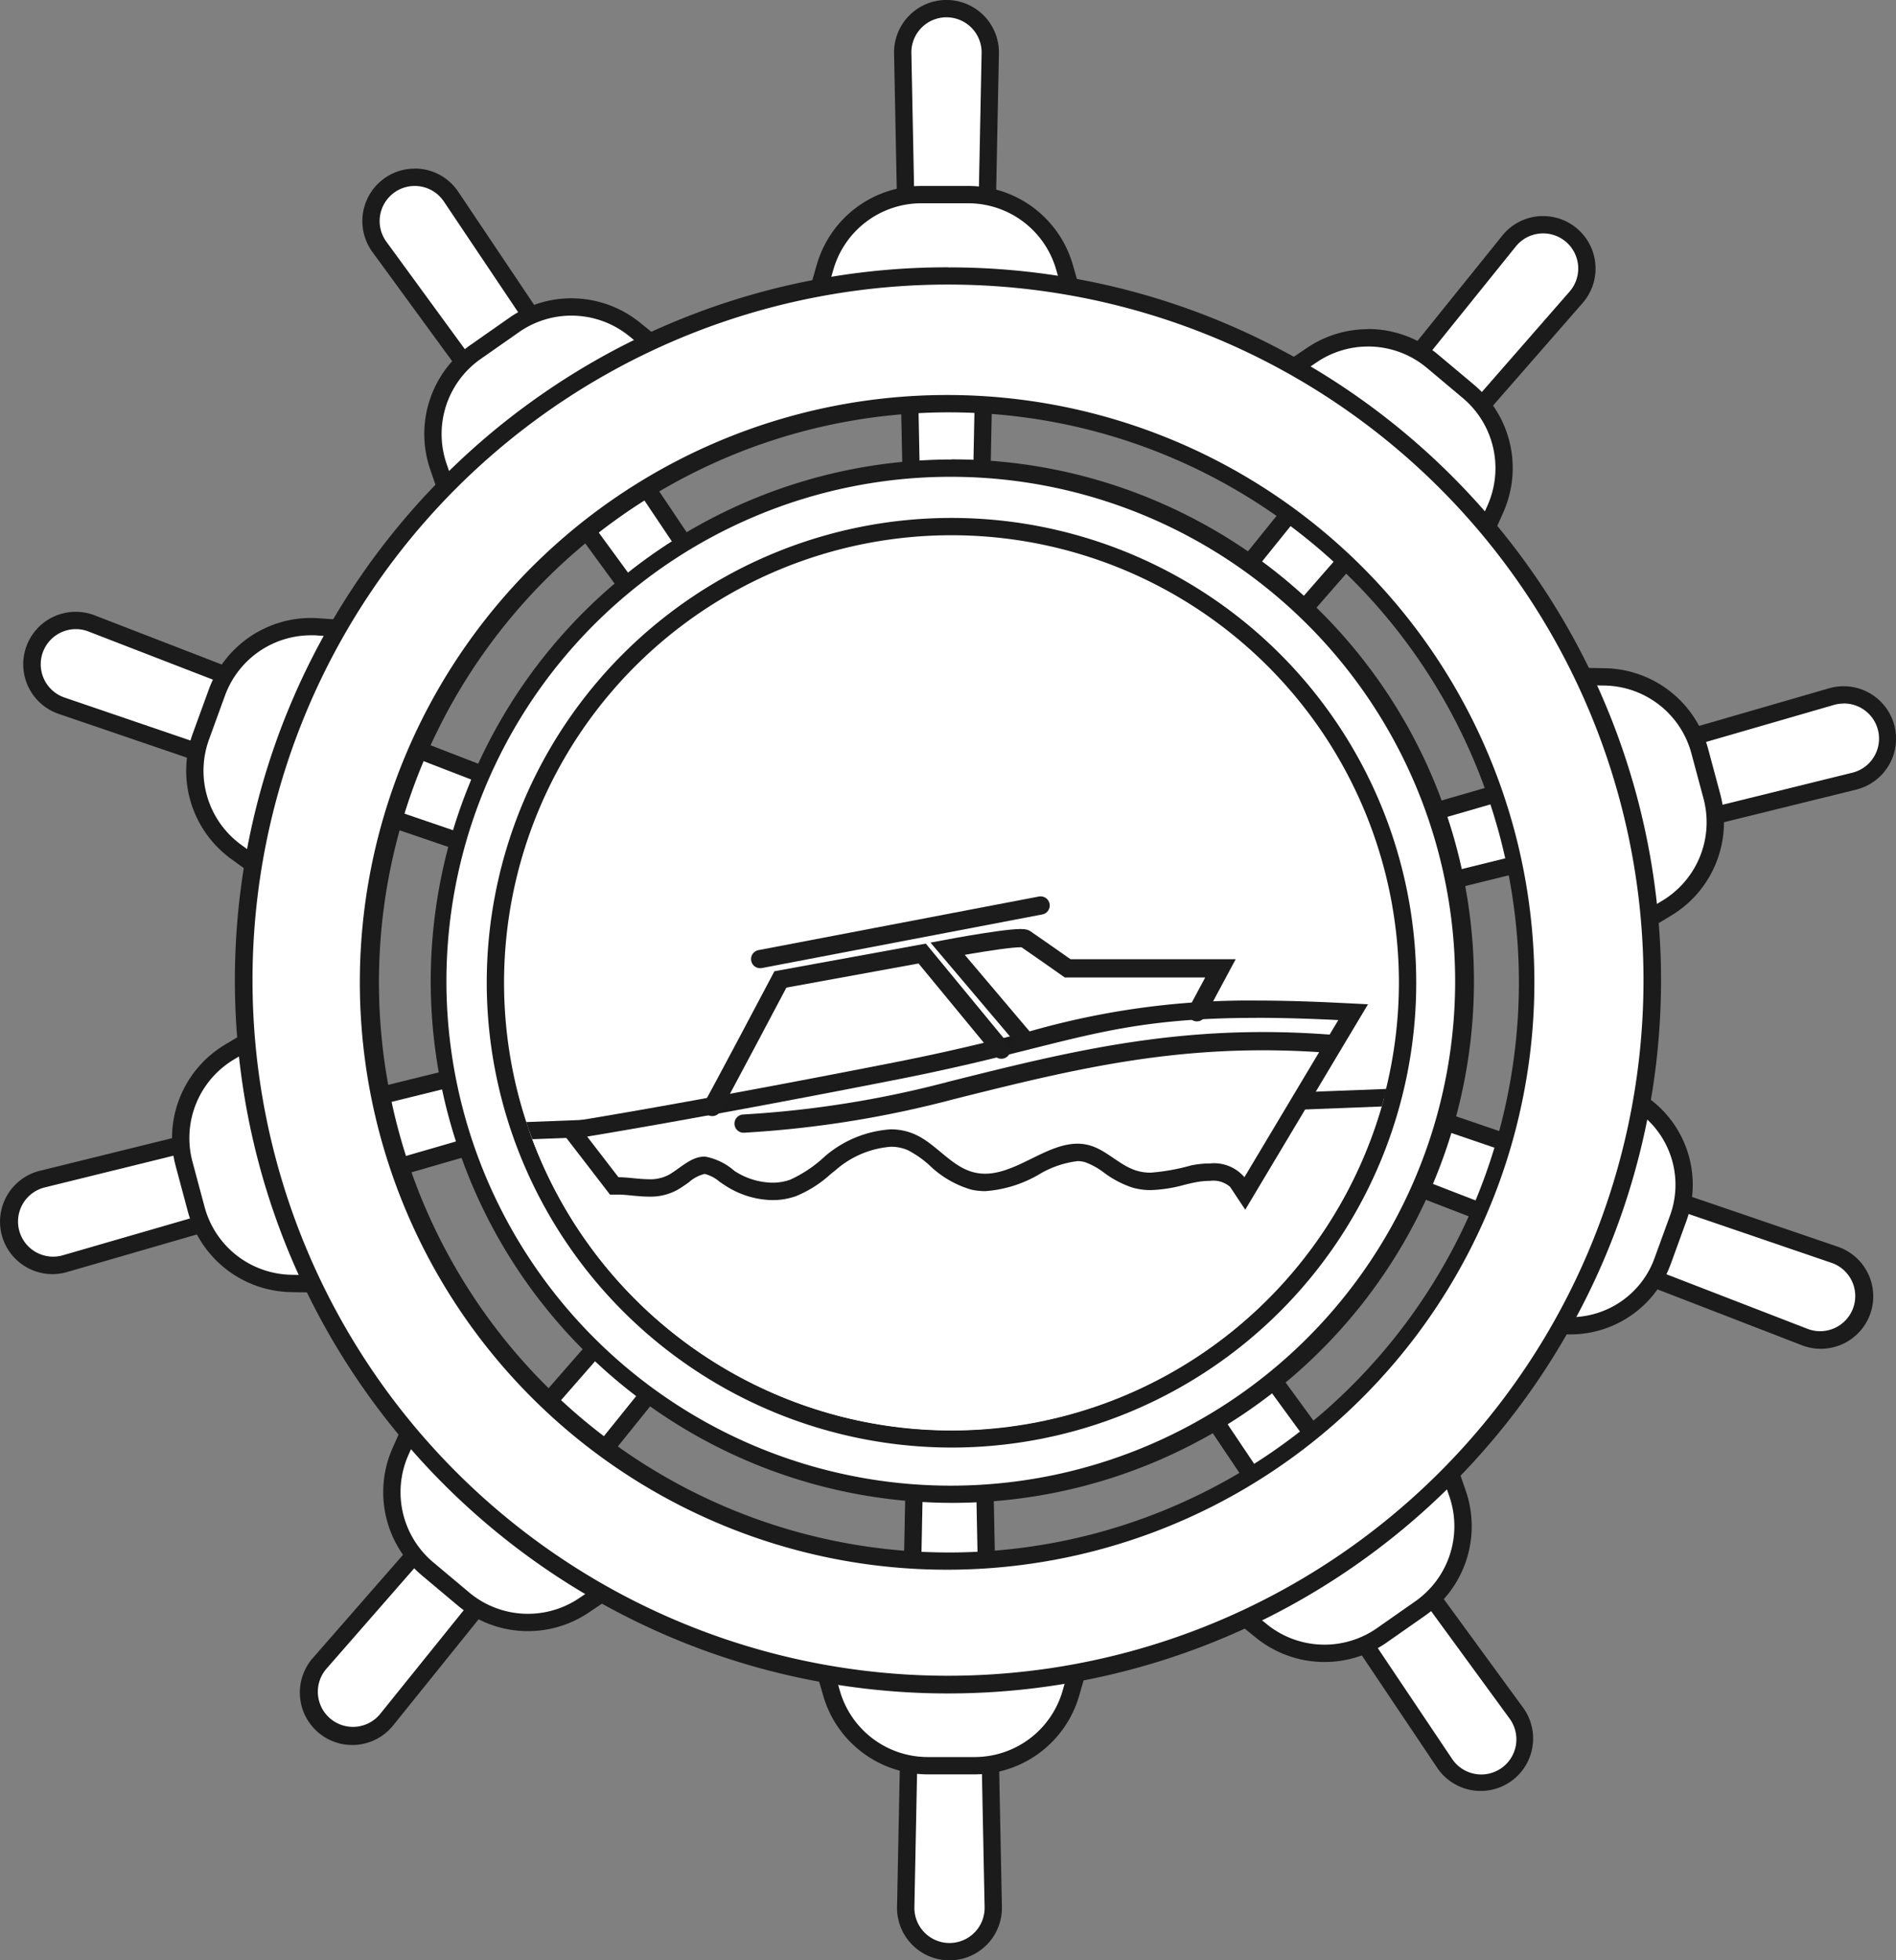
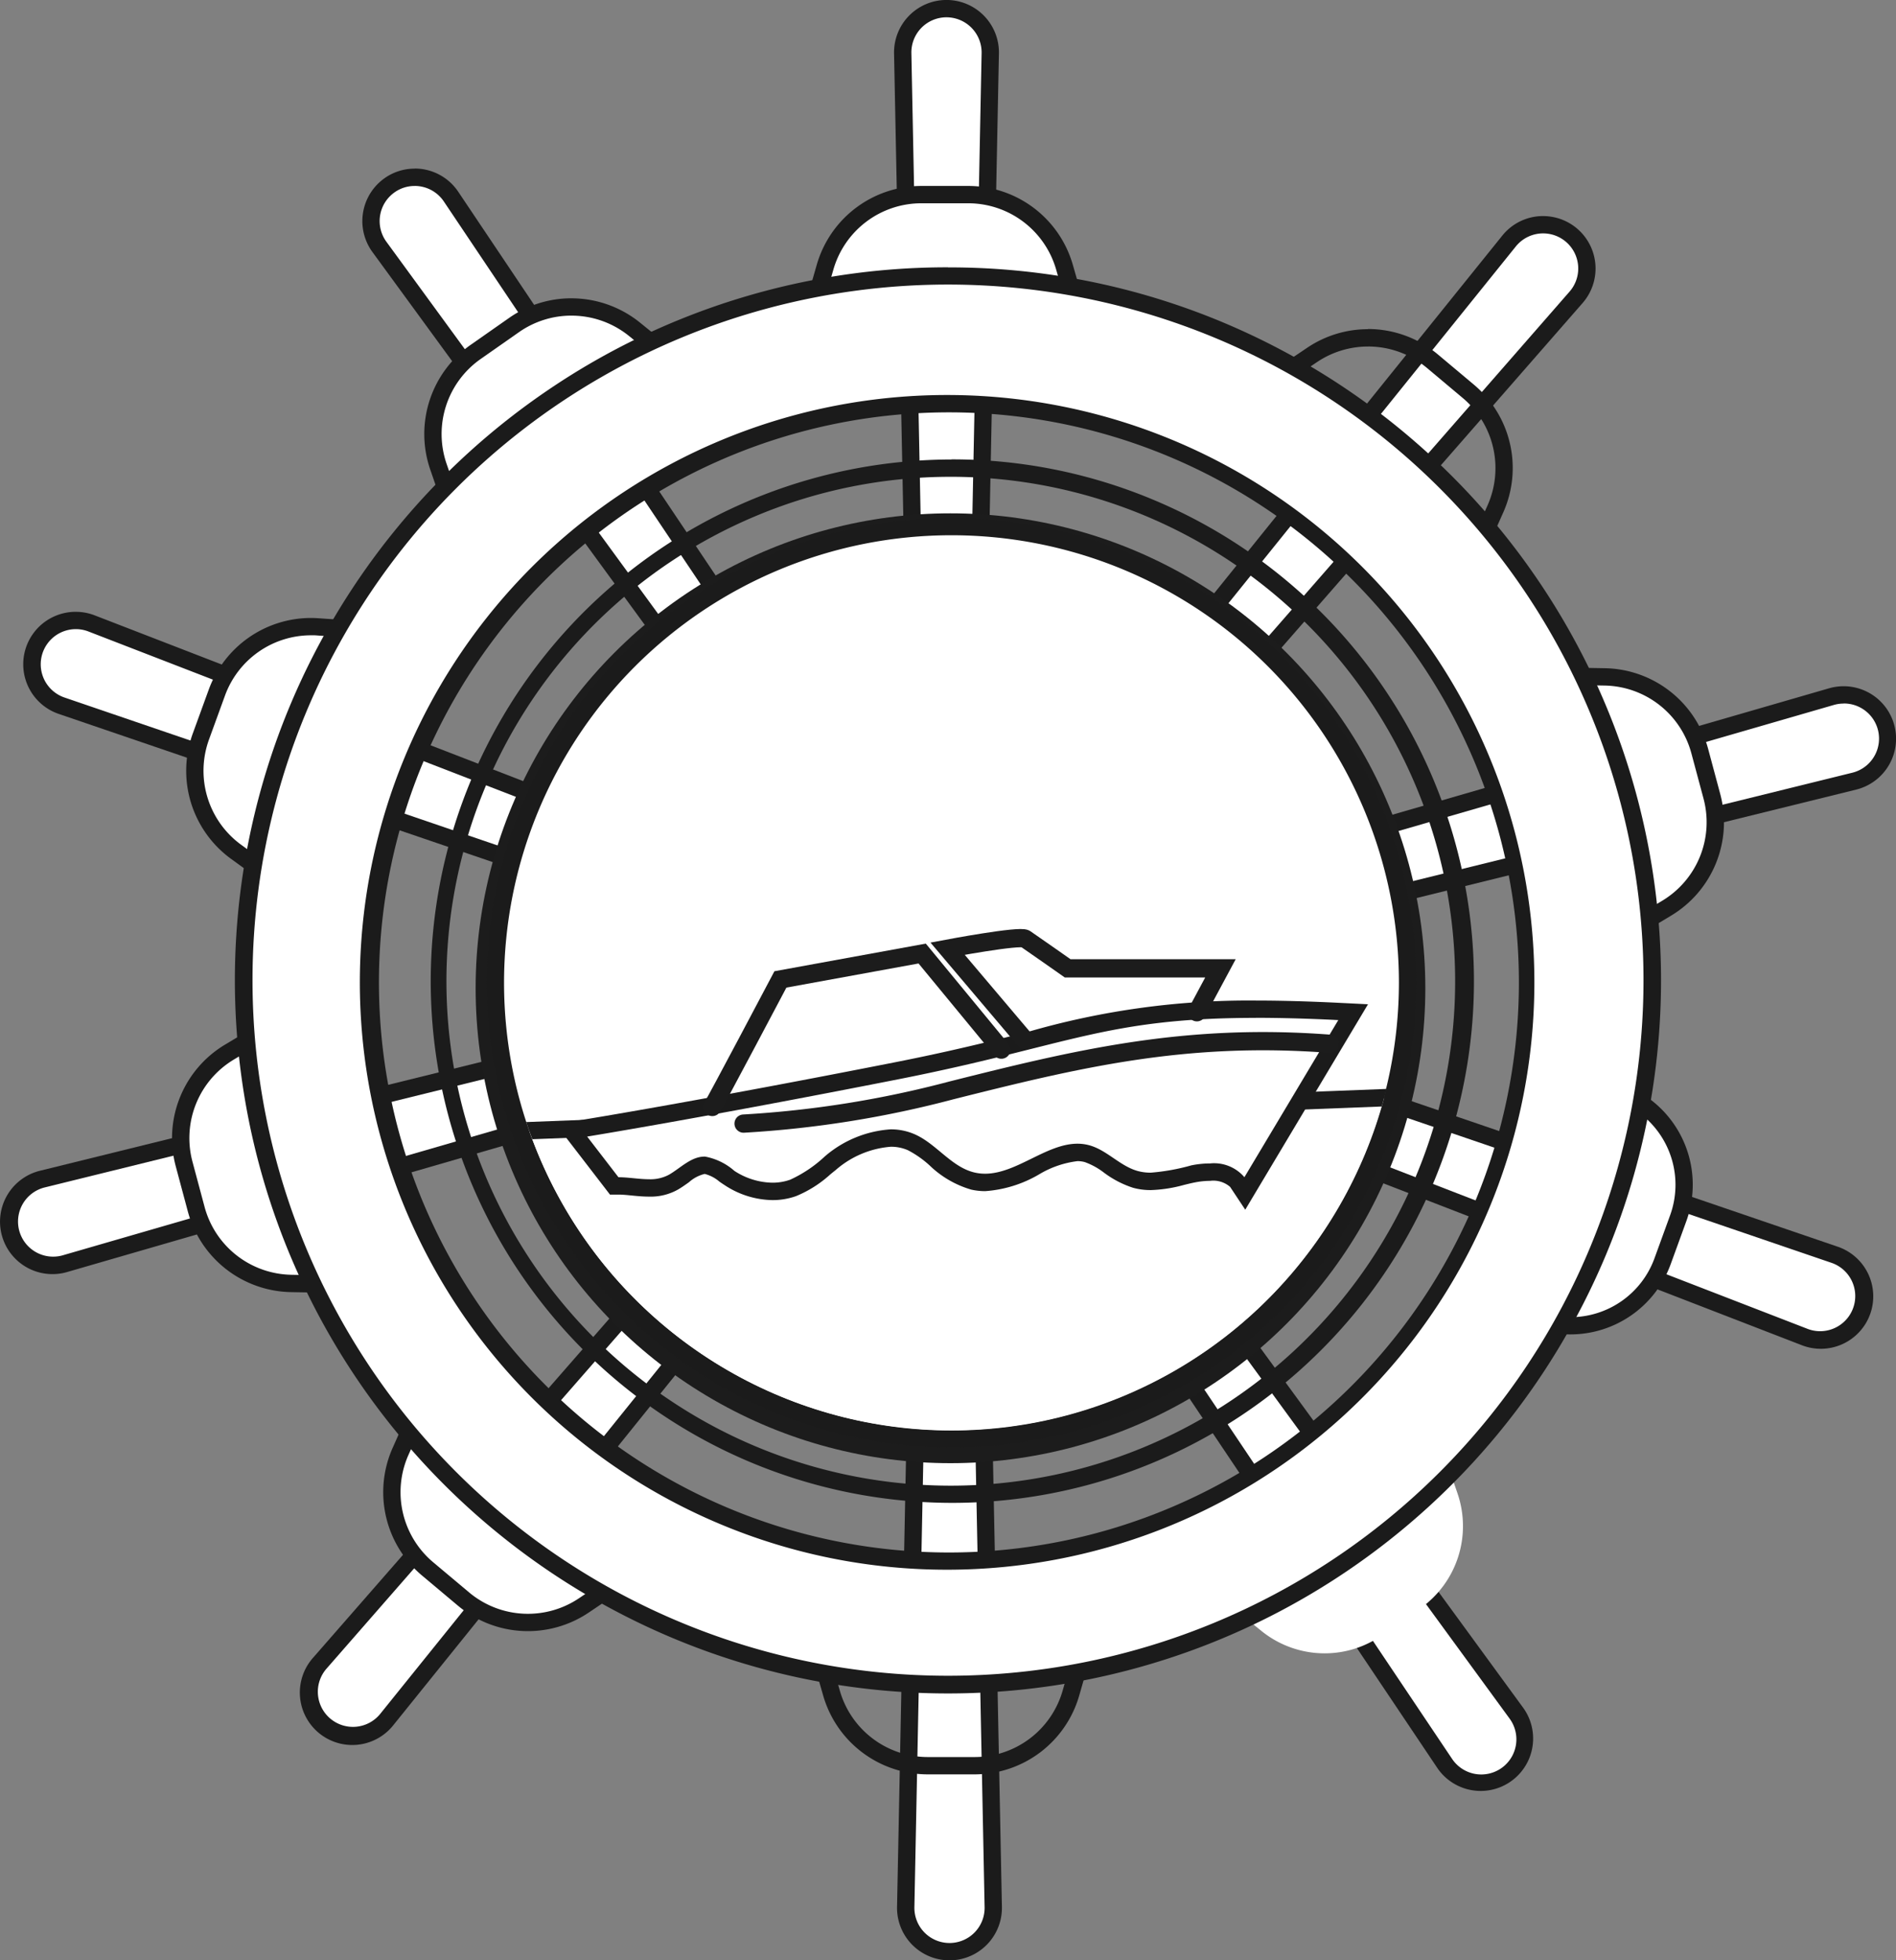
<svg xmlns="http://www.w3.org/2000/svg" id="Boston_Whaler_copy" data-name="Boston Whaler copy" width="103.958" height="107.469" viewBox="0 0 103.958 107.469">
  <rect x="0" y="0" width="103.958" height="107.469" fill="#808080" stroke="none" />
  <defs>
    <clipPath id="clip-path">
      <ellipse id="Ellipse_5" data-name="Ellipse 5" cx="24.567" cy="24.661" rx="24.567" ry="24.661" fill="none" stroke="#1c1c1c" stroke-width="1" />
    </clipPath>
  </defs>
  <g id="Group_308" data-name="Group 308" transform="translate(49.022 0)">
    <line id="Line_43" data-name="Line 43" y2="48.092" transform="translate(2.875 2.913)" fill="#fff" stroke="#1c1c1c" stroke-linecap="round" stroke-width="1" />
    <g id="Group_307" data-name="Group 307">
      <path id="Path_100" data-name="Path 100" d="M963.173,210.59a1.435,1.435,0,0,1-1.41-1.409l-.961-48.093a2.4,2.4,0,0,1,2.352-2.448h.052a2.4,2.4,0,0,1,2.395,2.449l-.961,48.091a1.447,1.447,0,0,1-1.438,1.41h-.029Z" transform="translate(-960.327 -158.165)" fill="#fff" />
      <path id="Path_101" data-name="Path 101" d="M956.171,152.089a1.927,1.927,0,0,1,1.92,1.964l-.961,48.092a.964.964,0,0,1-.964.945h-.02a.966.966,0,0,1-.945-.945l-.961-48.092a1.925,1.925,0,0,1,1.886-1.964h.044m0-.95v0h-.065a2.878,2.878,0,0,0-2.815,2.932l.961,48.092a1.91,1.91,0,0,0,1.875,1.875h.039a1.914,1.914,0,0,0,1.914-1.876l.961-48.092a2.876,2.876,0,0,0-2.869-2.932h0Z" transform="translate(-953.291 -151.14)" fill="#1b1b1b" />
    </g>
  </g>
  <g id="Group_310" data-name="Group 310" transform="translate(49.185 54.568)">
    <line id="Line_44" data-name="Line 44" y1="48.092" transform="translate(2.876 1.895)" fill="#fff" stroke="#1c1c1c" stroke-linecap="round" stroke-width="1" />
    <g id="Group_309" data-name="Group 309">
      <path id="Path_102" data-name="Path 102" d="M965.766,1072.631a2.4,2.4,0,0,1-2.395-2.449l.961-48.091a1.447,1.447,0,0,1,1.438-1.41h.029a1.437,1.437,0,0,1,1.41,1.41l.961,48.093a2.4,2.4,0,0,1-2.352,2.448Z" transform="translate(-962.895 -1020.205)" fill="#fff" />
      <path id="Path_103" data-name="Path 103" d="M958.734,1014.12h.02a.967.967,0,0,1,.945.945l.961,48.092a1.925,1.925,0,0,1-1.886,1.964h-.044a1.927,1.927,0,0,1-1.92-1.964l.961-48.092a.964.964,0,0,1,.963-.945m0-.95h0a1.914,1.914,0,0,0-1.914,1.876l-.961,48.093a2.876,2.876,0,0,0,2.87,2.932h.065a2.875,2.875,0,0,0,2.815-2.932l-.961-48.093a1.91,1.91,0,0,0-1.875-1.875h-.039Z" transform="translate(-955.859 -1013.17)" fill="#1b1b1b" />
    </g>
  </g>
  <g id="Group_312" data-name="Group 312" transform="translate(19.867 9.245)">
    <line id="Line_45" data-name="Line 45" x2="27.585" y2="39.395" transform="translate(2.895 2.906)" fill="#fff" stroke="#1c1c1c" stroke-linecap="round" stroke-width="1" />
    <g id="Group_311" data-name="Group 311">
      <path id="Path_104" data-name="Path 104" d="M530.2,347.939a1.447,1.447,0,0,1-1.164-.589l-28.372-38.844a2.4,2.4,0,0,1,.522-3.354,2.37,2.37,0,0,1,1.412-.461,2.394,2.394,0,0,1,2,1.063L531.4,345.7a1.438,1.438,0,0,1-1.193,2.24Z" transform="translate(-499.732 -304.215)" fill="#fff" />
      <path id="Path_105" data-name="Path 105" d="M495.585,298.139a1.923,1.923,0,0,1,1.6.853l26.8,39.946a.964.964,0,0,1-1.579,1.107L494.035,301.2a1.925,1.925,0,0,1,.419-2.69,1.9,1.9,0,0,1,1.132-.37m0-.95h0a2.844,2.844,0,0,0-1.694.555,2.878,2.878,0,0,0-.624,4.016L521.639,340.6a1.923,1.923,0,0,0,1.548.784,1.913,1.913,0,0,0,1.587-2.98l-26.8-39.946a2.868,2.868,0,0,0-2.391-1.273h0Z" transform="translate(-492.715 -297.19)" fill="#1b1b1b" />
    </g>
  </g>
  <g id="Group_314" data-name="Group 314" transform="translate(51.708 54.025)">
    <line id="Line_46" data-name="Line 46" x1="27.585" y1="39.395" transform="translate(1.903 1.898)" fill="#fff" stroke="#1c1c1c" stroke-linecap="round" stroke-width="1" />
    <g id="Group_313" data-name="Group 313">
      <path id="Path_106" data-name="Path 106" d="M1032.27,1055.349a2.394,2.394,0,0,1-2-1.063l-26.8-39.945a1.439,1.439,0,0,1,2.356-1.651l28.372,38.844a2.4,2.4,0,0,1-1.934,3.815Z" transform="translate(-1002.756 -1011.624)" fill="#fff" />
      <path id="Path_107" data-name="Path 107" d="M997.624,1005.531a.967.967,0,0,1,.781.4l28.372,38.843a1.925,1.925,0,0,1-.419,2.69,1.926,1.926,0,0,1-2.735-.482l-26.8-39.946a.964.964,0,0,1,.8-1.5m0-.949h0a1.913,1.913,0,0,0-1.587,2.98l26.8,39.946a2.875,2.875,0,1,0,4.709-3.3l-28.372-38.843a1.923,1.923,0,0,0-1.548-.784h0Z" transform="translate(-995.712 -1004.58)" fill="#1b1b1b" />
    </g>
  </g>
  <g id="Group_316" data-name="Group 316" transform="translate(1.282 33.541)">
    <line id="Line_47" data-name="Line 47" x2="45.192" y2="16.448" transform="translate(2.913 2.889)" fill="#fff" stroke="#1c1c1c" stroke-linecap="round" stroke-width="1" />
    <g id="Group_315" data-name="Group 315">
      <path id="Path_108" data-name="Path 108" d="M254.251,708.794a1.438,1.438,0,0,1-.463-.077l-45.521-15.546a2.4,2.4,0,1,1,1.643-4.509l44.862,17.351a1.439,1.439,0,0,1-.521,2.781Z" transform="translate(-206.166 -688.025)" fill="#fff" />
      <path id="Path_109" data-name="Path 109" d="M202.009,681.94a1.9,1.9,0,0,1,.692.13l44.863,17.352a.964.964,0,0,1-.66,1.812l-45.521-15.546a1.926,1.926,0,0,1,.625-3.748m0-.95v0a2.876,2.876,0,0,0-.932,5.6L246.6,702.132a1.9,1.9,0,0,0,.617.1A1.926,1.926,0,0,0,249,701.012a1.914,1.914,0,0,0-1.095-2.475l-44.863-17.352a2.847,2.847,0,0,0-1.034-.194h0Z" transform="translate(-199.13 -680.99)" fill="#1b1b1b" />
    </g>
  </g>
  <g id="Group_318" data-name="Group 318" transform="translate(52.675 52.684)">
    <line id="Line_48" data-name="Line 48" x1="45.192" y1="16.448" transform="translate(1.897 1.907)" fill="#fff" stroke="#1c1c1c" stroke-linecap="round" stroke-width="1" />
    <g id="Group_317" data-name="Group 317">
      <path id="Path_110" data-name="Path 110" d="M1065.165,1011.2a2.366,2.366,0,0,1-.864-.163l-44.862-17.351a1.439,1.439,0,0,1,.984-2.7l45.521,15.546a2.4,2.4,0,0,1-.779,4.672Z" transform="translate(-1018.043 -990.435)" fill="#fff" />
      <path id="Path_111" data-name="Path 111" d="M1012.905,984.35a.961.961,0,0,1,.31.051l45.521,15.546a1.926,1.926,0,0,1-.625,3.748,1.9,1.9,0,0,1-.692-.13l-44.863-17.352a.964.964,0,0,1,.349-1.863m0-.949h0a1.927,1.927,0,0,0-1.786,1.223,1.914,1.914,0,0,0,1.094,2.475l44.863,17.352a2.875,2.875,0,1,0,1.966-5.4l-45.52-15.546a1.9,1.9,0,0,0-.617-.1h0Z" transform="translate(-1010.989 -983.4)" fill="#1b1b1b" />
    </g>
  </g>
  <g id="Group_320" data-name="Group 320" transform="translate(0 52.61)">
    <line id="Line_49" data-name="Line 49" y1="12.448" x2="46.454" transform="translate(2.911 1.909)" fill="#fff" stroke="#1c1c1c" stroke-linecap="round" stroke-width="1" />
    <g id="Group_319" data-name="Group 319">
      <path id="Path_112" data-name="Path 112" d="M188.713,1006.042a2.412,2.412,0,0,1-2.3-1.733,2.4,2.4,0,0,1,1.732-3l46.7-11.518a1.439,1.439,0,0,1,.746,2.779l-46.205,13.376A2.4,2.4,0,0,1,188.713,1006.042Z" transform="translate(-185.84 -989.275)" fill="#fff" />
      <path id="Path_113" data-name="Path 113" d="M228.218,983.19a.964.964,0,0,1,.268,1.891l-46.2,13.375a1.925,1.925,0,1,1-1-3.719l46.7-11.519a.968.968,0,0,1,.232-.029m0-.95a1.938,1.938,0,0,0-.459.056l-46.7,11.519a2.875,2.875,0,1,0,1.488,5.553l46.2-13.375a1.914,1.914,0,0,0-.531-3.753h0Z" transform="translate(-178.872 -982.24)" fill="#1b1b1b" />
    </g>
  </g>
  <g id="Group_322" data-name="Group 322" transform="translate(52.698 37.617)">
    <line id="Line_50" data-name="Line 50" x1="46.454" y2="12.448" transform="translate(1.897 2.885)" fill="#fff" stroke="#1c1c1c" stroke-linecap="round" stroke-width="1" />
    <g id="Group_321" data-name="Group 321">
      <path id="Path_114" data-name="Path 114" d="M1020.3,769.172a1.439,1.439,0,0,1-.4-2.821l46.205-13.376a2.4,2.4,0,0,1,2.973,1.638,2.4,2.4,0,0,1-1.732,3l-46.7,11.518A1.448,1.448,0,0,1,1020.3,769.172Z" transform="translate(-1018.383 -752.406)" fill="#fff" />
      <path id="Path_115" data-name="Path 115" d="M1059.737,746.339a1.926,1.926,0,0,1,.46,3.8l-46.7,11.519a.964.964,0,0,1-.5-1.862l46.2-13.375a1.919,1.919,0,0,1,.536-.077m0-.95h0a2.883,2.883,0,0,0-.8.114l-46.2,13.375a1.914,1.914,0,0,0,.531,3.753,1.933,1.933,0,0,0,.459-.056l46.7-11.519a2.875,2.875,0,0,0-.687-5.667Z" transform="translate(-1011.349 -745.39)" fill="#1b1b1b" />
    </g>
  </g>
  <g id="Group_324" data-name="Group 324" transform="translate(16.477 53.978)">
    <line id="Line_51" data-name="Line 51" y1="36.841" x2="30.914" transform="translate(2.897 1.899)" fill="#fff" stroke="#1c1c1c" stroke-linecap="round" stroke-width="1" />
    <g id="Group_323" data-name="Group 323">
      <path id="Path_116" data-name="Path 116" d="M449.03,1052.054a2.407,2.407,0,0,1-1.5-.531,2.4,2.4,0,0,1-.3-3.449l31.648-36.222a1.439,1.439,0,0,1,2.2,1.848L450.9,1051.16a2.391,2.391,0,0,1-1.871.894Z" transform="translate(-446.158 -1010.885)" fill="#fff" />
      <path id="Path_117" data-name="Path 117" d="M472.957,1004.8a.964.964,0,0,1,.751,1.569l-30.177,37.458a1.925,1.925,0,1,1-2.949-2.474l31.649-36.223a.961.961,0,0,1,.727-.33m0-.949a1.914,1.914,0,0,0-1.441.655l-31.649,36.223a2.875,2.875,0,1,0,4.4,3.695l30.177-37.458a1.914,1.914,0,0,0-1.49-3.114Z" transform="translate(-439.158 -1003.85)" fill="#1b1b1b" />
    </g>
  </g>
  <g id="Group_326" data-name="Group 326" transform="translate(51.768 11.846)">
    <line id="Line_52" data-name="Line 52" x1="30.914" y2="36.841" transform="translate(1.903 2.904)" fill="#fff" stroke="#1c1c1c" stroke-linecap="round" stroke-width="1" />
    <g id="Group_325" data-name="Group 325">
      <path id="Path_118" data-name="Path 118" d="M1005.608,386.484a1.439,1.439,0,0,1-1.12-2.341l30.177-37.459a2.4,2.4,0,1,1,3.676,3.085l-31.648,36.222a1.44,1.44,0,0,1-1.084.492Z" transform="translate(-1003.693 -345.315)" fill="#fff" />
      <path id="Path_119" data-name="Path 119" d="M1029.5,339.229a1.925,1.925,0,0,1,1.448,3.192L999.3,378.645a.964.964,0,0,1-1.477-1.239L1028,339.947a1.922,1.922,0,0,1,1.5-.718m0-.95h0a2.864,2.864,0,0,0-2.24,1.072L997.082,376.81a1.914,1.914,0,0,0,2.932,2.46l31.649-36.223a2.875,2.875,0,0,0-2.164-4.767h0Z" transform="translate(-996.657 -338.28)" fill="#1b1b1b" />
    </g>
  </g>
  <ellipse id="Ellipse_4" data-name="Ellipse 4" cx="25.536" cy="25.536" rx="25.536" ry="25.536" transform="translate(26.579 28.642)" fill="#fff" stroke="#1c1c1c" stroke-width="1" />
  <g id="Group_327" data-name="Group 327" transform="translate(42.906 85.188)">
-     <path id="Path_120" data-name="Path 120" d="M873.977,1515.527a5.52,5.52,0,0,1-5.282-3.979l-2.055-7.158h17.238l-2.056,7.158a5.521,5.521,0,0,1-5.282,3.979Z" transform="translate(-866.009 -1503.915)" fill="#fff" />
    <path id="Path_121" data-name="Path 121" d="M873.909,1497.83l-1.882,6.552a5.02,5.02,0,0,1-4.826,3.635h-2.563a5.02,5.02,0,0,1-4.825-3.635l-1.882-6.552h15.977m1.26-.95h-18.5l.348,1.212,1.882,6.552a5.969,5.969,0,0,0,5.738,4.322H867.2a5.969,5.969,0,0,0,5.738-4.322l1.882-6.552.348-1.212Zm-1.26,1.9Z" transform="translate(-856.67 -1496.88)" fill="#1b1b1b" />
  </g>
  <g id="Group_328" data-name="Group 328" transform="translate(42.553 10.194)">
    <path id="Path_122" data-name="Path 122" d="M861.04,330.827l2.056-7.158a5.521,5.521,0,0,1,5.282-3.979h2.563a5.52,5.52,0,0,1,5.282,3.979l2.056,7.158H861.041Z" transform="translate(-860.411 -319.215)" fill="#fff" />
    <path id="Path_123" data-name="Path 123" d="M861.63,313.13a5.02,5.02,0,0,1,4.826,3.635l1.882,6.552H852.36l1.882-6.552a5.02,5.02,0,0,1,4.826-3.635h2.563m0-.95h-2.563a5.97,5.97,0,0,0-5.738,4.322l-1.882,6.552-.348,1.212h18.5l-.348-1.212-1.882-6.552a5.97,5.97,0,0,0-5.738-4.322Z" transform="translate(-851.1 -312.18)" fill="#1b1b1b" />
  </g>
  <g id="Group_329" data-name="Group 329" transform="translate(23.261 16.355)">
    <path id="Path_124" data-name="Path 124" d="M554.235,425.762a5.52,5.52,0,0,1,2.045-6.288l2.1-1.47a5.5,5.5,0,0,1,6.608.229l5.79,4.685-14.121,9.887-2.422-7.043Z" transform="translate(-553.458 -416.535)" fill="#fff" />
    <path id="Path_125" data-name="Path 125" d="M554.41,410.459a5.014,5.014,0,0,1,3.158,1.117l5.3,4.288-13.088,9.164-2.217-6.447a5.021,5.021,0,0,1,1.868-5.745l2.1-1.47a5.011,5.011,0,0,1,2.879-.908m0-.95h0a5.941,5.941,0,0,0-3.424,1.08l-2.1,1.47a5.971,5.971,0,0,0-2.221,6.832l2.217,6.447.41,1.192,1.032-.723,13.088-9.164,1.032-.723-.98-.793-5.3-4.288a5.988,5.988,0,0,0-3.756-1.329Z" transform="translate(-546.338 -409.51)" fill="#1b1b1b" />
  </g>
  <g id="Group_330" data-name="Group 330" transform="translate(62.589 74.093)">
    <path id="Path_126" data-name="Path 126" d="M1189.317,1349.265a5.51,5.51,0,0,1-3.457-1.224l-5.79-4.684,14.121-9.887,2.422,7.043a5.519,5.519,0,0,1-2.045,6.288l-2.1,1.47a5.467,5.467,0,0,1-3.151.994Z" transform="translate(-1179.281 -1332.719)" fill="#fff" />
-     <path id="Path_127" data-name="Path 127" d="M1182.274,1323.111l2.217,6.447a5.021,5.021,0,0,1-1.868,5.745l-2.1,1.47a5.021,5.021,0,0,1-6.037-.209l-5.3-4.288,13.088-9.164m.488-1.5-1.032.723-13.088,9.164-1.032.723.98.793,5.3,4.288a5.971,5.971,0,0,0,7.18.249l2.1-1.47a5.97,5.97,0,0,0,2.221-6.832l-2.217-6.447-.41-1.192Z" transform="translate(-1167.61 -1321.61)" fill="#1b1b1b" />
  </g>
  <g id="Group_331" data-name="Group 331" transform="translate(10.204 33.876)">
    <path id="Path_128" data-name="Path 128" d="M349.906,706.148a5.519,5.519,0,0,1-1.932-6.324l.877-2.409a5.51,5.51,0,0,1,5.162-3.616c.127,0,.256,0,.383.013l7.43.517-5.9,16.2-6.024-4.38Z" transform="translate(-347.166 -693.325)" fill="#fff" />
    <path id="Path_129" data-name="Path 129" d="M346.911,687.24c.116,0,.233,0,.35.012l6.8.473L348.6,702.739l-5.514-4.01a5.02,5.02,0,0,1-1.765-5.778l.877-2.409a5.022,5.022,0,0,1,4.715-3.3m0-.95v0h0a5.969,5.969,0,0,0-5.607,3.928l-.877,2.409a5.97,5.97,0,0,0,2.1,6.87l5.514,4.01,1.02.741.431-1.184,5.465-15.014.431-1.184-1.258-.087-6.8-.473c-.138-.01-.278-.015-.416-.015h0Z" transform="translate(-340.064 -686.29)" fill="#1b1b1b" />
  </g>
  <g id="Group_332" data-name="Group 332" transform="translate(77.286 55.166)">
    <path id="Path_130" data-name="Path 130" d="M1422.174,1054.179c-.125,0-.251,0-.375-.013l-7.529-.524.541-.7c3.65-4.74,5.364-9.44,5.241-14.368l-.024-.962,6.165,4.483a5.4,5.4,0,0,1,1.891,6.192l-.856,2.354a5.4,5.4,0,0,1-5.053,3.54Z" transform="translate(-1413.353 -1036.661)" fill="#fff" />
    <path id="Path_131" data-name="Path 131" d="M1406.953,1024.51l5.388,3.918a4.905,4.905,0,0,1,1.724,5.645l-.856,2.354a4.905,4.905,0,0,1-4.607,3.228c-.113,0-.228,0-.342-.012l-6.645-.462c3.468-4.5,5.473-9.343,5.34-14.67m-1-1.9.048,1.923c.121,4.815-1.562,9.416-5.143,14.066l-1.081,1.4,1.767.123,6.645.462c.135.009.273.014.408.014a5.857,5.857,0,0,0,5.5-3.853l.856-2.354a5.855,5.855,0,0,0-2.059-6.738l-5.387-3.918-1.556-1.131h0Z" transform="translate(-1399.78 -1022.61)" fill="#1b1b1b" />
  </g>
  <g id="Group_333" data-name="Group 333" transform="translate(9.431 53.112)">
    <path id="Path_132" data-name="Path 132" d="M341.484,1018.238a5.52,5.52,0,0,1-5.21-4.072l-.663-2.476a5.52,5.52,0,0,1,2.476-6.131l6.382-3.839,4.462,16.651Z" transform="translate(-334.946 -1000.989)" fill="#fff" />
    <path id="Path_133" data-name="Path 133" d="M337.078,991.633l4.135,15.433-6.816-.122a5.021,5.021,0,0,1-4.76-3.72l-.663-2.476a5.02,5.02,0,0,1,2.262-5.6l5.842-3.514m.591-1.464-1.081.65-5.842,3.514a5.971,5.971,0,0,0-2.69,6.661l.663,2.476a5.97,5.97,0,0,0,5.66,4.424l6.816.122,1.26.023-.326-1.218L338,991.388l-.326-1.218Z" transform="translate(-327.851 -990.17)" fill="#1b1b1b" />
  </g>
  <g id="Group_334" data-name="Group 334" transform="translate(79.921 36.489)">
    <path id="Path_134" data-name="Path 134" d="M1451.23,735.24l7.446.133a5.52,5.52,0,0,1,5.21,4.072l.663,2.476a5.519,5.519,0,0,1-2.476,6.131l-6.382,3.839Z" transform="translate(-1450.608 -734.754)" fill="#fff" />
    <path id="Path_135" data-name="Path 135" d="M1442.653,728.532l6.816.122a5.02,5.02,0,0,1,4.76,3.72l.664,2.476a5.021,5.021,0,0,1-2.262,5.6l-5.842,3.514-4.135-15.433m-1.243-.972.326,1.218,4.135,15.433.326,1.218,1.081-.649,5.842-3.514a5.972,5.972,0,0,0,2.69-6.661l-.664-2.476a5.97,5.97,0,0,0-5.66-4.424l-6.816-.122-1.26-.023Z" transform="translate(-1441.41 -727.56)" fill="#1b1b1b" />
  </g>
  <g id="Group_335" data-name="Group 335" transform="translate(21.011 71.998)">
    <path id="Path_136" data-name="Path 136" d="M525.846,1316.831a5.5,5.5,0,0,1-3.533-1.286l-1.964-1.648a5.521,5.521,0,0,1-1.489-6.443l3.026-6.8,13.205,11.08-6.176,4.162a5.473,5.473,0,0,1-3.07.938Z" transform="translate(-517.91 -1299.881)" fill="#fff" />
    <path id="Path_137" data-name="Path 137" d="M514.944,1290.047l12.24,10.27-5.654,3.81a5.02,5.02,0,0,1-6.033-.318l-1.964-1.648a5.02,5.02,0,0,1-1.36-5.886l2.77-6.229m-.355-1.537-.512,1.152-2.77,6.229a5.969,5.969,0,0,0,1.617,7l1.964,1.648a5.971,5.971,0,0,0,7.173.377l5.654-3.81,1.045-.7-.965-.81-12.24-10.27-.965-.81h0Z" transform="translate(-510.789 -1288.51)" fill="#1b1b1b" />
  </g>
  <g id="Group_336" data-name="Group 336" transform="translate(64.978 18.047)">
-     <path id="Path_138" data-name="Path 138" d="M1217.77,448.83l6.176-4.162a5.495,5.495,0,0,1,6.6.348l1.964,1.648a5.521,5.521,0,0,1,1.489,6.443l-3.026,6.8-13.205-11.08Z" transform="translate(-1216.983 -443.255)" fill="#fff" />
    <path id="Path_139" data-name="Path 139" d="M1215.373,437.179a5.012,5.012,0,0,1,3.228,1.175l1.964,1.648a5.021,5.021,0,0,1,1.36,5.886l-2.77,6.229-12.239-10.27,5.653-3.81a5.015,5.015,0,0,1,2.8-.857m0-.95v0h0a5.949,5.949,0,0,0-3.335,1.019l-5.653,3.81-1.045.7.965.81,12.24,10.27.966.81.512-1.152,2.77-6.229a5.969,5.969,0,0,0-1.617-7l-1.964-1.648a5.98,5.98,0,0,0-3.838-1.4Z" transform="translate(-1205.34 -436.23)" fill="#1b1b1b" />
  </g>
  <g id="Group_337" data-name="Group 337" transform="translate(23.484 25.189)">
-     <path id="Path_140" data-name="Path 140" d="M585.561,612.972a28.126,28.126,0,1,1,10.982-2.217A28.044,28.044,0,0,1,585.561,612.972Zm0-53.219a25.007,25.007,0,1,0,25.007,25.007A25.036,25.036,0,0,0,585.561,559.754Z" transform="translate(-556.875 -556.075)" fill="#fff" />
    <path id="Path_141" data-name="Path 141" d="M578.536,550a27.654,27.654,0,1,1-10.8,2.18,27.57,27.57,0,0,1,10.8-2.18m0,53.219a25.482,25.482,0,1,0-25.482-25.482,25.511,25.511,0,0,0,25.482,25.482m0-54.168A28.6,28.6,0,1,0,589.7,551.3a28.519,28.519,0,0,0-11.166-2.255Zm0,53.219a24.533,24.533,0,1,1,24.533-24.533,24.56,24.56,0,0,1-24.533,24.533Z" transform="translate(-549.85 -549.05)" fill="#1b1b1b" />
  </g>
  <g id="Group_342" data-name="Group 342" transform="translate(27.609 29.101)">
    <g id="Group_341" data-name="Group 341" clip-path="url(#clip-path)">
      <g id="Group_340" data-name="Group 340" transform="translate(-3.38 20.539)">
        <g id="Group_338" data-name="Group 338" transform="translate(0 9.88)">
          <path id="Path_142" data-name="Path 142" d="M571.89,1128.859v-20.714l55.434-2.136-5.085,22.849Z" transform="translate(-571.417 -1105.511)" fill="#fff" />
          <path id="Path_143" data-name="Path 143" d="M619.711,1099.128,614.843,1121h-49.5v-19.781l54.365-2.094m1.192-1-1.228.048-54.365,2.094-.91.035v21.646h51.2l.165-.743,4.868-21.875.268-1.2h0Zm-1.192,1.948Z" transform="translate(-564.4 -1098.13)" fill="#1b1b1b" />
        </g>
        <g id="Group_339" data-name="Group 339" transform="translate(6.239 5.209)">
          <path id="Path_144" data-name="Path 144" d="M713.417,1041.385a1.835,1.835,0,0,0-1.492-.543,4.728,4.728,0,0,0-.931.1c-.2.041-.4.088-.6.139a7.356,7.356,0,0,1-1.715.272h0a3.106,3.106,0,0,1-.848-.111,4.994,4.994,0,0,1-1.456-.766,4.185,4.185,0,0,0-1.192-.641,1.982,1.982,0,0,0-.523-.068,5.629,5.629,0,0,0-2.311.771,6.423,6.423,0,0,1-2.753.874,3,3,0,0,1-.66-.072,5.039,5.039,0,0,1-2.074-1.219,5.877,5.877,0,0,0-1.316-.912,2.771,2.771,0,0,0-1.126-.23,5.788,5.788,0,0,0-3.313,1.376c-.1.083-.208.167-.312.252a5.934,5.934,0,0,1-1.73,1.105,3.346,3.346,0,0,1-1.133.191,4.394,4.394,0,0,1-2.339-.723c-.107-.068-.211-.141-.312-.211a2.158,2.158,0,0,0-1.051-.5h-.021a2.19,2.19,0,0,0-1.135.545c-.179.128-.364.26-.56.376a2.567,2.567,0,0,1-1.351.321c-.3,0-.6-.029-.889-.058s-.536-.053-.782-.053h-.232l-2.345-3.047.786-.127c.063-.01,6.377-1.037,17.045-3.138,3.059-.6,5.311-1.168,7.3-1.667a43.156,43.156,0,0,1,12.4-1.708c1.363,0,2.849.041,4.541.124l.789.039-5.941,9.938-.415-.625Z" transform="translate(-676.049 -1031.435)" fill="#fff" />
          <path id="Path_145" data-name="Path 145" d="M701.653,1025.35c1.327,0,2.815.039,4.518.124l-5.148,8.614a2.184,2.184,0,0,0-1.886-.755,5.221,5.221,0,0,0-1.026.106,11.5,11.5,0,0,1-2.225.4,2.672,2.672,0,0,1-.721-.094c-.968-.27-1.681-1.146-2.651-1.409a2.442,2.442,0,0,0-.646-.085c-1.7,0-3.344,1.645-5.064,1.645a2.539,2.539,0,0,1-.557-.061c-1.282-.288-2.1-1.572-3.3-2.1a3.232,3.232,0,0,0-1.317-.271,6.141,6.141,0,0,0-3.606,1.478,7.092,7.092,0,0,1-1.907,1.283,2.892,2.892,0,0,1-.974.164,3.918,3.918,0,0,1-2.083-.647,3.362,3.362,0,0,0-1.607-.784h-.033c-.729,0-1.3.613-1.935.986a2.143,2.143,0,0,1-1.112.255c-.55,0-1.132-.11-1.671-.11l-1.716-2.229s6.259-1.014,17.061-3.141c9.308-1.834,11.344-3.366,19.61-3.366m0-.95h0a43.532,43.532,0,0,0-12.517,1.722c-1.982.5-4.228,1.062-7.275,1.662-10.659,2.1-16.967,3.126-17.03,3.136l-1.572.255.974,1.265,1.716,2.229.284.369h.465c.223,0,.472.025.736.051.3.03.613.06.935.06a3.056,3.056,0,0,0,1.591-.386c.215-.126.408-.264.6-.4a1.993,1.993,0,0,1,.861-.457h.01a1.987,1.987,0,0,1,.794.414c.1.072.213.147.326.22a4.875,4.875,0,0,0,2.594.8,3.818,3.818,0,0,0,1.292-.219,6.4,6.4,0,0,0,1.871-1.185c.105-.086.205-.168.306-.248a5.206,5.206,0,0,1,3.019-1.273,2.3,2.3,0,0,1,.936.19,5.563,5.563,0,0,1,1.2.844,5.484,5.484,0,0,0,2.273,1.316,3.484,3.484,0,0,0,.764.084,6.769,6.769,0,0,0,2.96-.922,5.335,5.335,0,0,1,2.1-.723,1.506,1.506,0,0,1,.4.052,3.863,3.863,0,0,1,1.049.576,5.436,5.436,0,0,0,1.595.831,3.585,3.585,0,0,0,.974.128,7.729,7.729,0,0,0,1.826-.284c.205-.049.4-.1.589-.135a4.265,4.265,0,0,1,.837-.087,1.4,1.4,0,0,1,1.1.331l.829,1.251.77-1.289,5.148-8.614.813-1.36-1.578-.078c-1.7-.084-3.193-.125-4.565-.125h0Z" transform="translate(-663.26 -1024.4)" fill="#1b1b1b" />
        </g>
        <path id="Path_146" data-name="Path 146" d="M799.32,992.172c.2-.3,3.735-6.993,3.735-6.993l7.773-1.419,4.341,5.269" transform="translate(-784.494 -981.125)" fill="none" stroke="#1c1c1c" stroke-linecap="round" stroke-width="1" />
        <path id="Path_147" data-name="Path 147" d="M1017.42,974.482l1.292-2.408h-8.379s-2.019-1.419-2.322-1.621-4.261.542-4.261.542l4.261,5.032" transform="translate(-976.023 -968.628)" fill="none" stroke="#1c1c1c" stroke-linecap="round" stroke-width="1" />
        <path id="Path_148" data-name="Path 148" d="M826.52,1064.118a57.162,57.162,0,0,0,11.408-1.824c6.865-1.722,12.758-3.161,20.734-2.553" transform="translate(-809.978 -1052.16)" fill="none" stroke="#1c1c1c" stroke-linecap="round" stroke-width="1" />
-         <line id="Line_53" data-name="Line 53" y1="2.939" x2="15.377" transform="translate(17.451)" fill="none" stroke="#1c1c1c" stroke-linecap="round" stroke-width="1" />
      </g>
    </g>
  </g>
  <g id="Group_343" data-name="Group 343" transform="translate(12.896 14.651)">
    <path id="Path_149" data-name="Path 149" d="M428.7,467.307a38.488,38.488,0,1,1,15.029-3.034A38.376,38.376,0,0,1,428.7,467.307Zm0-70.455a31.724,31.724,0,1,0,12.394,2.5A31.648,31.648,0,0,0,428.7,396.853Z" transform="translate(-389.615 -389.615)" fill="#fff" />
    <path id="Path_150" data-name="Path 150" d="M421.673,383.539a38.134,38.134,0,1,1-38.134,38.134,38.134,38.134,0,0,1,38.134-38.134m0,70.455a32.2,32.2,0,1,0-12.579-2.538,32.109,32.109,0,0,0,12.579,2.538m0-71.4a38.9,38.9,0,0,0-21.853,6.676,39.2,39.2,0,0,0-14.159,17.194,39.032,39.032,0,0,0,3.6,37.066,39.2,39.2,0,0,0,17.194,14.159,39.031,39.031,0,0,0,37.066-3.6,39.2,39.2,0,0,0,14.159-17.194,39.031,39.031,0,0,0-3.6-37.066,39.2,39.2,0,0,0-17.194-14.159,38.841,38.841,0,0,0-15.213-3.072Zm0,70.455a31.252,31.252,0,1,1,12.209-2.462,31.173,31.173,0,0,1-12.209,2.462Z" transform="translate(-382.59 -382.59)" fill="#1b1b1b" />
  </g>
</svg>